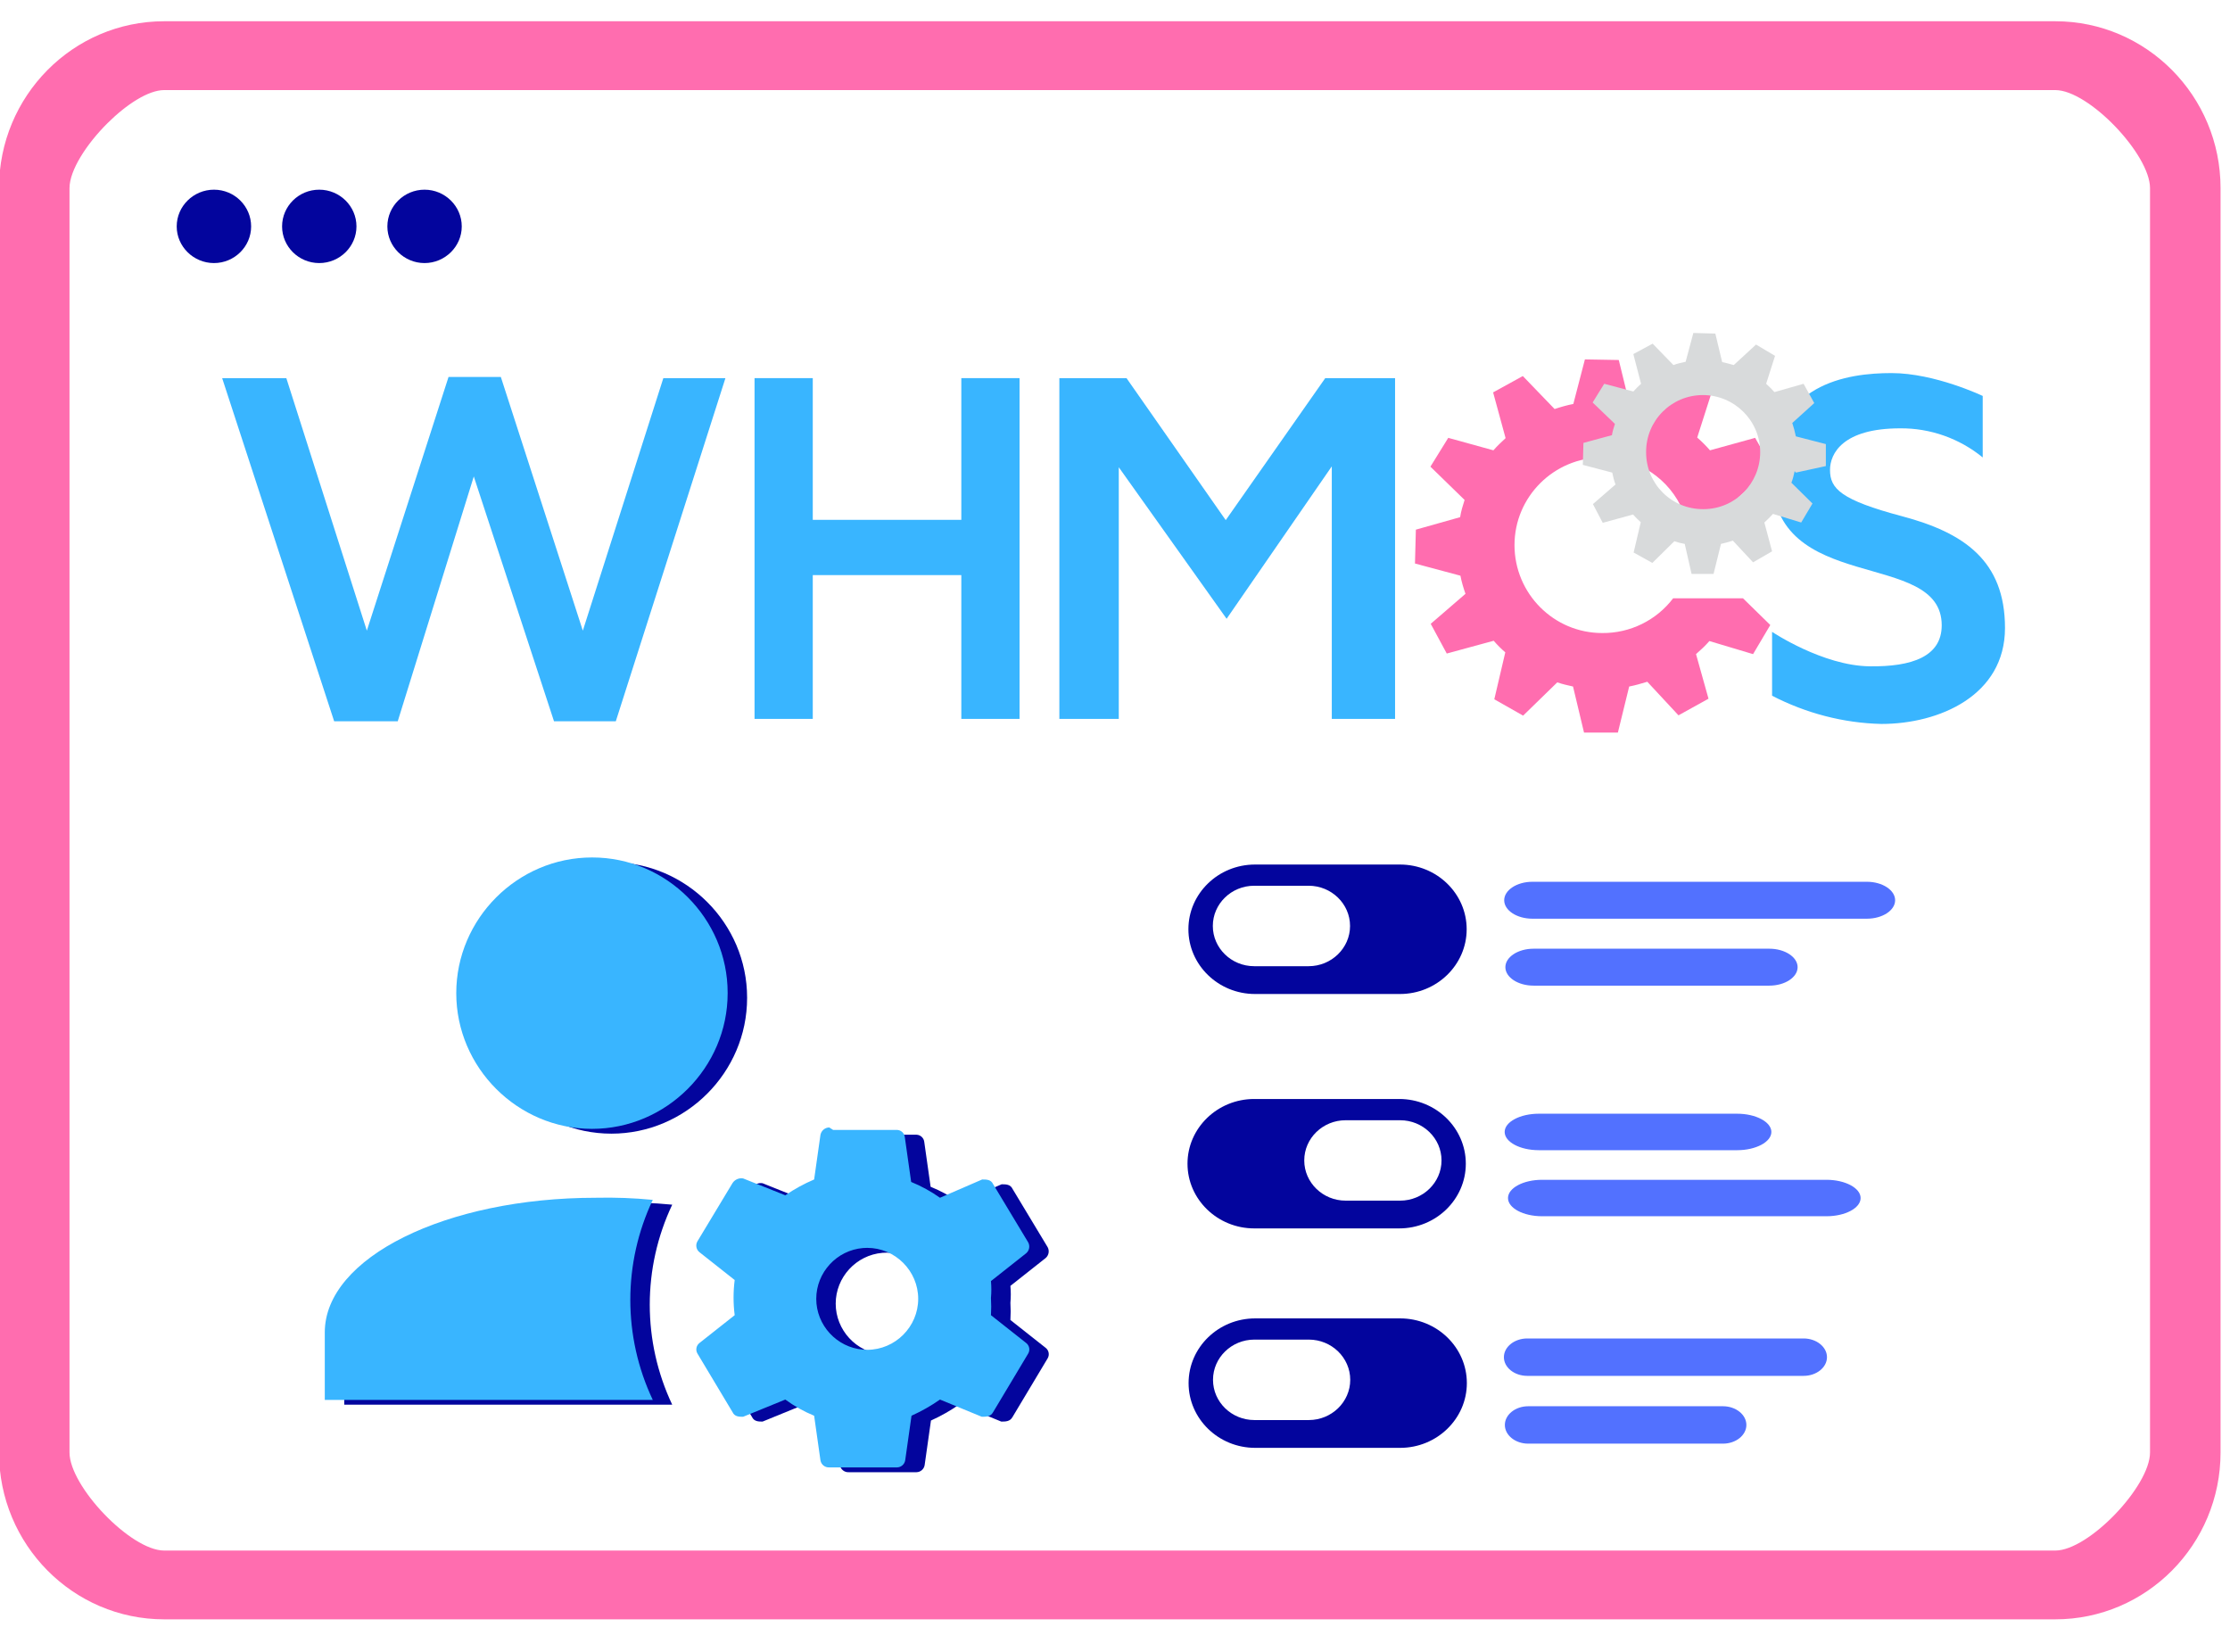
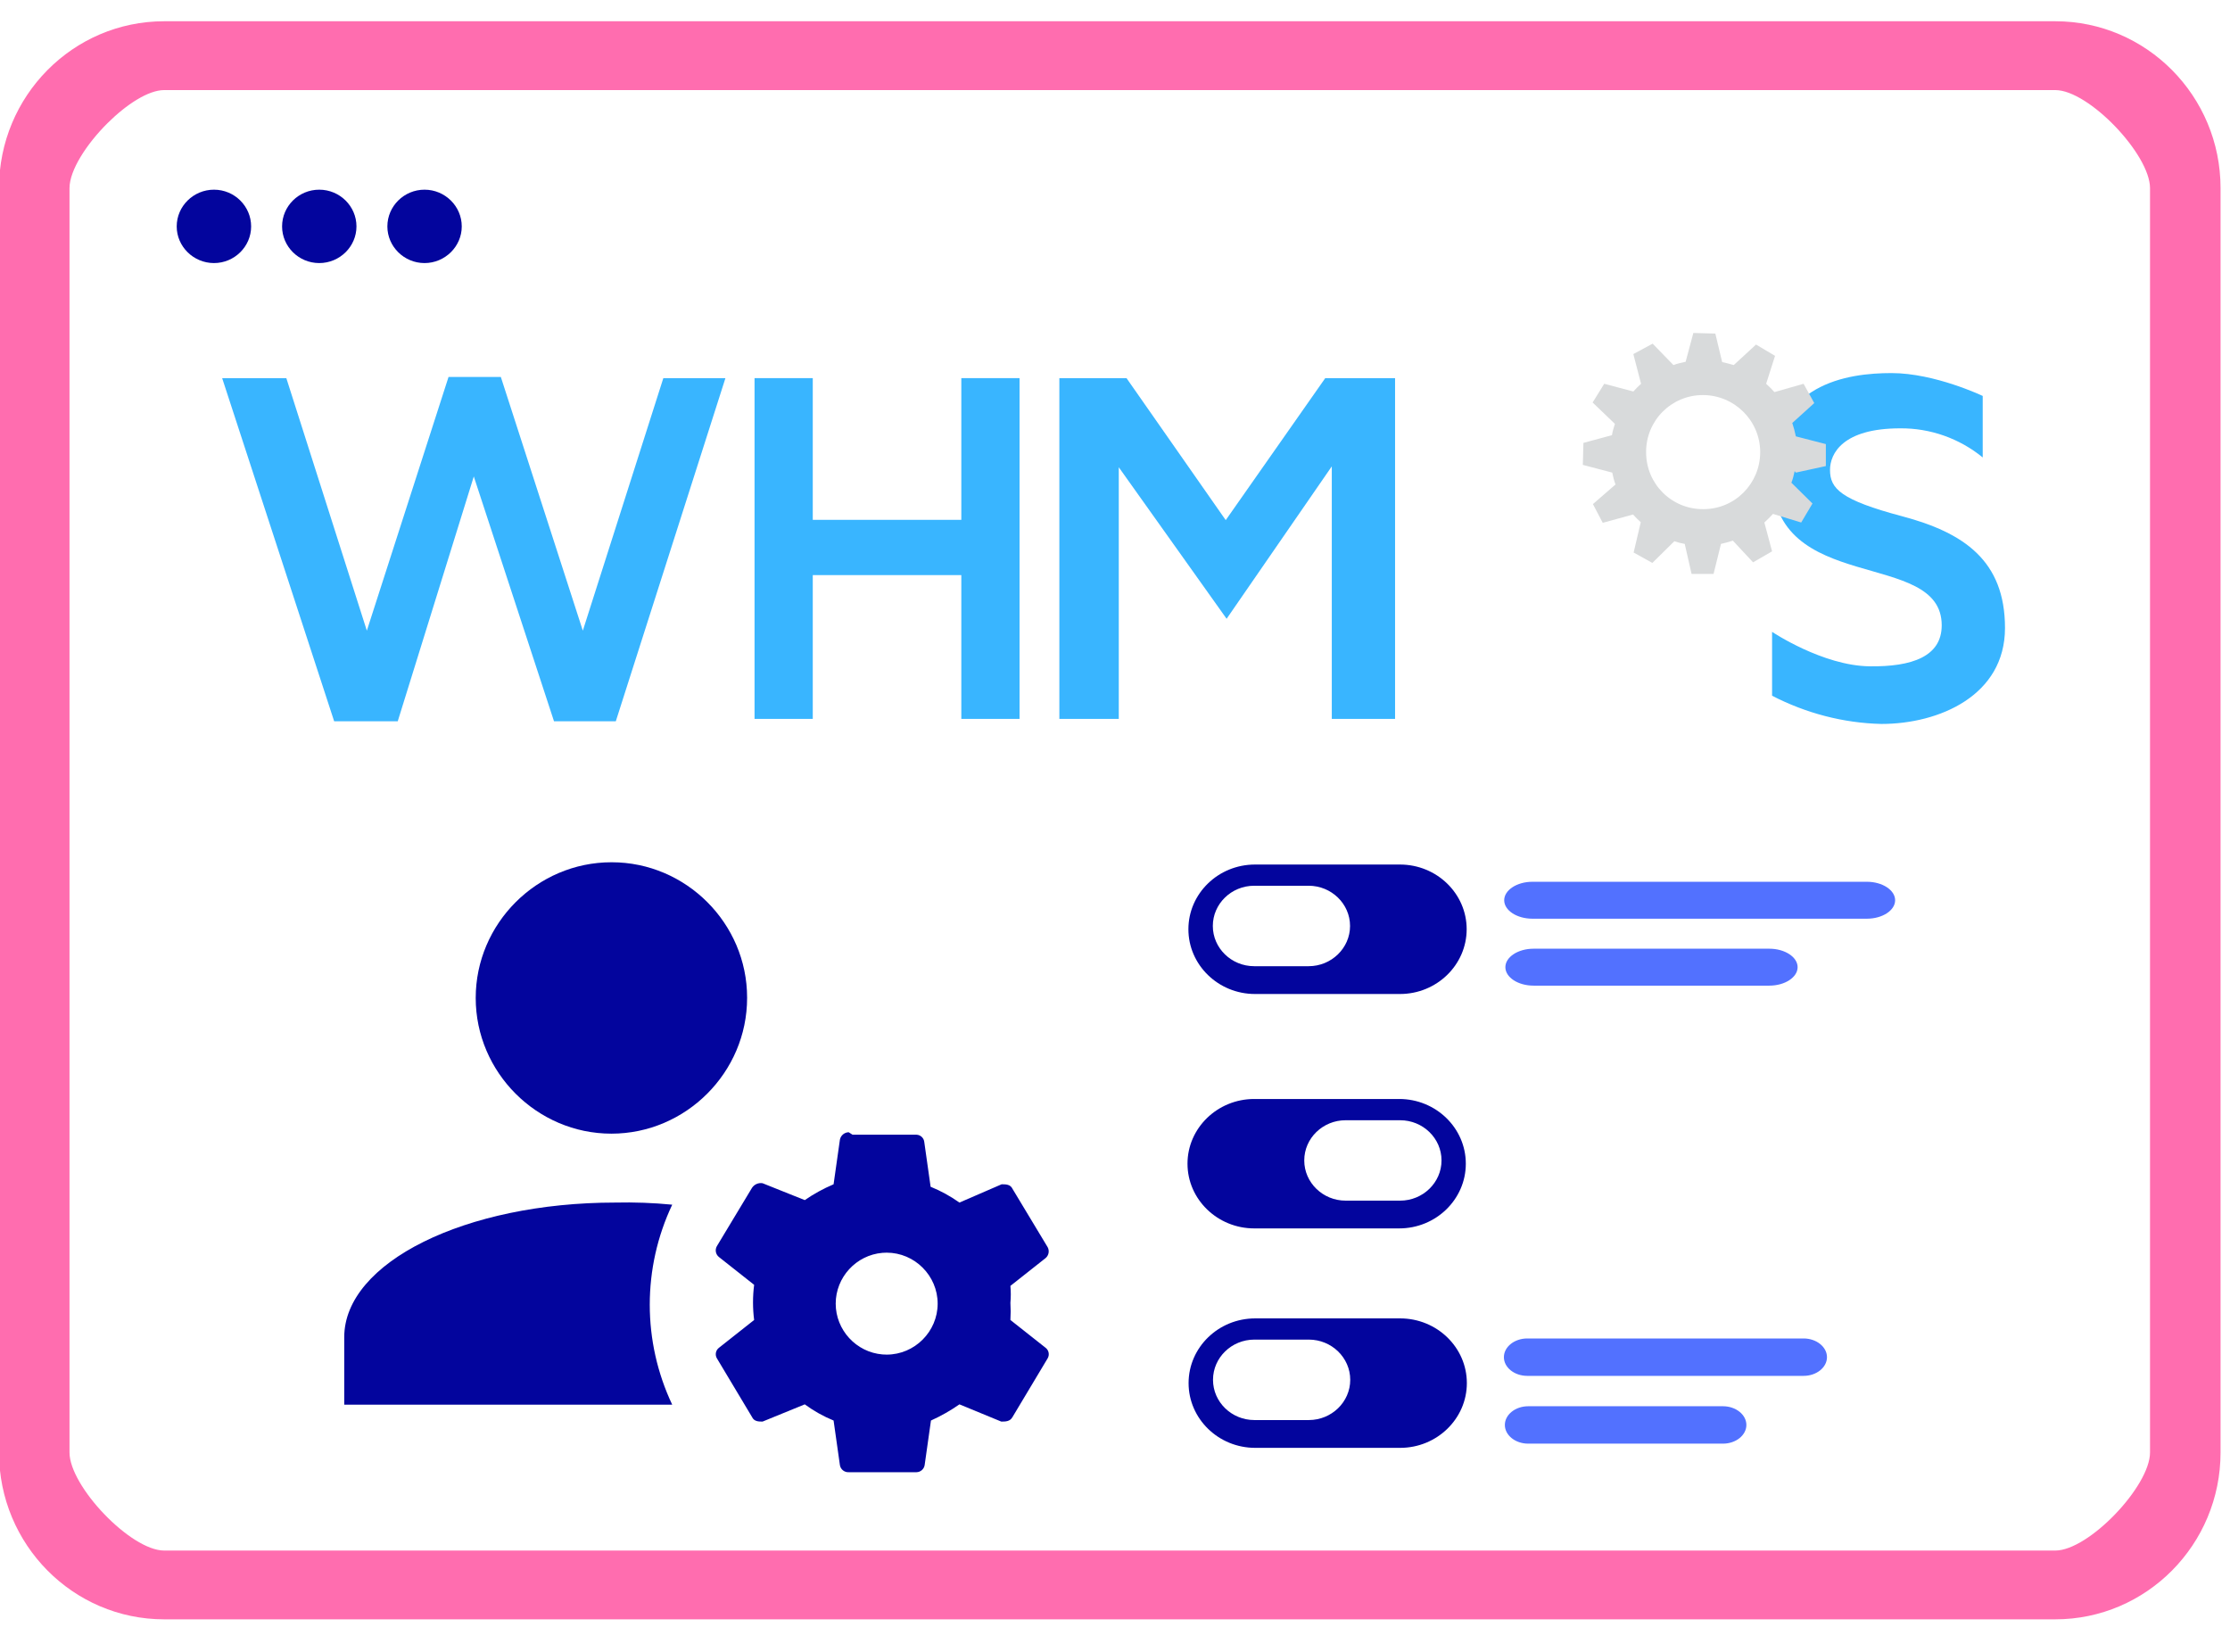
<svg xmlns="http://www.w3.org/2000/svg" width="100%" height="100%" viewBox="0 0 575 426" version="1.1" xml:space="preserve" style="fill-rule:evenodd;clip-rule:evenodd;stroke-linejoin:round;stroke-miterlimit:2;">
  <g id="settings_options_list_switches" transform="matrix(8.705,0,0,8.705,-3180.81,-3232.15)">
    <g transform="matrix(0.097,0,0,0.098,359.629,356.816)">
      <path d="M59.2,586.783L59.2,204.633C59.2,176.8 81.783,154.2 109.633,154.2L687.117,154.2C714.917,154.2 737.583,176.767 737.583,204.633L737.583,586.783C737.583,614.617 714.95,637.217 687.117,637.217L109.633,637.217C81.783,637.217 59.2,614.617 59.2,586.783ZM716.044,586.783L716.044,204.633C716.044,194.467 697.35,175.004 687.117,175.004L109.633,175.004C104.804,175.004 98.081,179.345 92.334,185C85.921,191.309 80.722,199.254 80.722,204.633L80.722,586.783C80.722,597 99.417,616.429 109.633,616.429L687.117,616.429C697.317,616.429 716.044,597 716.044,586.783Z" style="fill:rgb(255,109,175);" />
    </g>
    <g transform="matrix(0.072,0,0,0.071,362.339,362.513)">
      <path d="M115.217,218.2C115.217,209.75 122.117,202.867 130.55,202.867C138.983,202.867 145.833,209.75 145.833,218.2C145.833,226.583 138.983,233.483 130.55,233.483C122.117,233.483 115.217,226.583 115.217,218.2ZM158.567,218.2C158.567,209.75 165.4,202.867 173.85,202.867C182.3,202.867 189.167,209.75 189.167,218.2C189.167,226.583 182.3,233.483 173.85,233.483C165.4,233.483 158.567,226.583 158.567,218.2ZM201.883,218.2C201.883,209.75 208.75,202.867 217.167,202.867C225.583,202.867 232.483,209.75 232.483,218.2C232.483,226.583 225.583,233.483 217.167,233.483C208.75,233.483 201.883,226.583 201.883,218.2Z" style="fill:rgb(3,5,157);" />
    </g>
    <g transform="matrix(0.088,0,0,0.088,370.08,358.844)">
-       <path d="M486.1,354.6C469.8,354.6 456.6,341.3 456.6,325C456.6,308.7 469.9,295.5 486.2,295.5C498.1,295.5 508.9,302.7 513.4,313.7L533.1,313.7C532.7,312.1 532.3,310.6 531.8,309.1L543.2,298.8L537.6,288.9L522.4,293.1C521.1,291.6 519.7,290.2 518.1,288.8L522.7,274.4L512.9,268.5L501.3,279C499.3,278.3 497.3,277.8 495.3,277.4L491.7,262.7L480.3,262.5L476.4,277.5C474.3,277.9 472.2,278.5 470.1,279.2L459.4,268.1L449.4,273.6L453.6,289C452.2,290.3 450.8,291.6 449.5,293.1L434.3,288.9L428.3,298.6L439.8,309.8C439.2,311.7 438.6,313.6 438.3,315.6L423.4,319.8L423.1,331.2L438.4,335.3C438.8,337.4 439.4,339.4 440.1,341.4L428.4,351.5L433.8,361.5L449.6,357.2C450.8,358.6 452.1,359.9 453.5,361.1L449.8,376.9L459.5,382.4L471,371.2C472.7,371.8 474.5,372.2 476.3,372.6L480,388.1L491.4,388.1L495.2,372.6C497.3,372.2 499.3,371.6 501.3,371L511.8,382.3L521.9,376.7L517.7,361.7C519.3,360.3 520.8,358.9 522.2,357.3L536.9,361.7L542.7,351.9L533.5,342.9L510,342.9C504.4,350.3 495.5,354.7 486.1,354.6Z" style="fill:rgb(255,109,175);fill-rule:nonzero;" />
      <path d="M21.6,268.8L43.2,268.8L70.3,353.8L97.8,268.4L115.4,268.4L143,353.8L170.1,268.8L191,268.8L154.1,384.3L133.3,384.3L106.3,301.9L80.7,384.3L59.3,384.3L21.6,268.8Z" style="fill:rgb(57,181,255);fill-rule:nonzero;" />
      <path d="M200.8,268.8L220.4,268.8L220.4,316.5L270.4,316.5L270.4,268.8L290,268.8L290,383.5L270.4,383.5L270.4,335.1L220.4,335.1L220.4,383.5L200.8,383.5L200.8,268.8Z" style="fill:rgb(57,181,255);fill-rule:nonzero;" />
      <path d="M303.4,268.8L326,268.8L359.4,316.6L392.9,268.8L416.4,268.8L416.4,383.5L395.1,383.5L395.1,298.5L359.7,349.8L323.4,298.8L323.4,383.5L303.4,383.5L303.4,268.8Z" style="fill:rgb(57,181,255);fill-rule:nonzero;" />
      <path d="M543.3,354.2L543.3,375.7C554.7,381.6 567.3,384.9 580.1,385.2C599.6,385.2 621.7,375.6 621.7,352.9C621.7,330.2 607.8,320.8 587.1,315.3C566.4,309.8 562.8,306 562.8,299.7C562.8,294.2 567.1,285.7 586.4,285.7C596.5,285.6 606.4,289.1 614.2,295.5L614.2,274.8C614.2,274.8 598.1,267.1 583.5,267.1C568.9,267.1 543.3,270.5 543.3,301.5C543.3,342.2 600.4,326 600.4,352C600.4,362.5 590.4,366 576.1,365.8C560.3,365.6 543.3,354.2 543.3,354.2Z" style="fill:rgb(57,181,255);fill-rule:nonzero;" />
      <path d="M520,274.5C509.4,274.5 500.8,283.1 500.9,293.8C500.9,304.4 509.5,313 520.2,312.9C530.8,312.9 539.3,304.3 539.3,293.7C539.3,283.1 530.6,274.5 520,274.5ZM550.9,300.1C550.6,301.4 550.3,302.8 549.8,304L556.9,311L553.1,317.4L543.6,314.5C542.7,315.5 541.7,316.5 540.7,317.4L543.3,327.1L536.9,330.8L530.1,323.5C528.8,323.9 527.5,324.3 526.1,324.6L523.6,334.7L516.2,334.7L513.9,324.6C512.7,324.4 511.6,324.1 510.4,323.7L503,331L496.7,327.5L499.1,317.3C498.2,316.5 497.3,315.6 496.5,314.7L486.3,317.5L483,311.2L490.6,304.6C490.1,303.3 489.8,302 489.5,300.6L479.6,298L479.8,290.6L489.4,288C489.6,286.7 490,285.5 490.4,284.2L482.9,277L486.8,270.7L496.6,273.3C497.4,272.4 498.3,271.5 499.2,270.7L496.6,260.7L503.1,257.2L510.1,264.4C511.4,263.9 512.8,263.6 514.2,263.3L516.8,253.6L524.2,253.8L526.5,263.4C527.8,263.7 529.1,264 530.4,264.4L537.9,257.5L544.3,261.3L541.3,270.7C542.3,271.6 543.2,272.5 544.1,273.5L553.9,270.7L557.5,277.2L550.1,283.9C550.6,285.4 551,286.9 551.3,288.4L561.4,291L561.4,298.4L551.3,300.6L550.9,300.1Z" style="fill:rgb(216,218,219);fill-rule:nonzero;" />
    </g>
    <g transform="matrix(0.781,0,0,0.781,92.391,90.998)">
      <g transform="matrix(0.097,0,0,0.095,383.429,361.927)">
        <path d="M115.183,432.717L115.183,432.683C115.183,418.467 126.9,406.867 141.267,406.867L197.967,406.867C212.333,406.867 224,418.467 224,432.683L224,432.717C224,446.933 212.333,458.533 197.967,458.533L141.267,458.533C126.9,458.533 115.183,446.933 115.183,432.717ZM214.5,431.417L214.5,431.383C214.5,422.533 207.217,415.35 198.317,415.35L177,415.35C168.1,415.35 160.833,422.533 160.833,431.383L160.833,431.417C160.833,440.233 168.1,447.45 177,447.45L198.317,447.45C207.217,447.45 214.5,440.233 214.5,431.417Z" style="fill:rgb(3,5,157);" />
      </g>
      <g transform="matrix(0.146,0,0,0.078,371.97,369.405)">
-         <path d="M237.4,415.7C237.4,410.833 241.383,406.833 246.267,406.833L297.8,406.833C302.65,406.833 306.683,410.833 306.683,415.7C306.683,420.583 302.65,424.567 297.8,424.567L246.267,424.567C241.383,424.567 237.4,420.583 237.4,415.7ZM238.267,447.833C238.267,442.967 242.233,438.967 247.117,438.967L321,438.967C325.867,438.967 329.867,442.967 329.867,447.833C329.867,452.717 325.867,456.683 321,456.683L247.117,456.683C242.233,456.683 238.267,452.717 238.267,447.833Z" style="fill:rgb(82,113,255);" />
-       </g>
+         </g>
      <g transform="matrix(0.097,0,0,0.095,383.462,380.437)">
        <path d="M115.267,325.467L115.267,325.433C115.267,311.2 126.933,299.617 141.3,299.617L198,299.617C212.367,299.617 224.067,311.2 224.067,325.433L224.067,325.467C224.067,339.683 212.367,351.3 198,351.3L141.3,351.3C126.933,351.3 115.267,339.683 115.267,325.467ZM178.467,324.167L178.467,324.117C178.467,315.3 171.183,308.083 162.283,308.083L140.983,308.083C132.067,308.083 124.817,315.3 124.817,324.117L124.817,324.167C124.817,332.983 132.067,340.2 140.983,340.2L162.283,340.2C171.183,340.2 178.467,332.983 178.467,324.167Z" style="fill:rgb(3,5,157);" />
      </g>
      <g transform="matrix(0.1,0,0,0.08,382.808,385.695)">
        <path d="M237.933,308.45C237.933,303.583 241.917,299.583 246.8,299.583L351.6,299.583C356.467,299.583 360.467,303.583 360.467,308.45C360.467,313.35 356.467,317.317 351.6,317.317L246.8,317.317C241.917,317.317 237.933,313.35 237.933,308.45ZM238.3,340.583C238.3,335.717 242.267,331.717 247.15,331.717L321.033,331.717C325.9,331.717 329.9,335.717 329.9,340.583C329.9,345.467 325.9,349.45 321.033,349.45L247.15,349.45C242.267,349.45 238.3,345.467 238.3,340.583Z" style="fill:rgb(82,113,255);" />
      </g>
      <g transform="matrix(0.097,0,0,0.095,383.455,363.224)">
-         <path d="M115.267,325.467L115.267,325.433C115.267,311.2 126.933,299.617 141.3,299.617L198,299.617C212.367,299.617 224.067,311.2 224.067,325.433L224.067,325.467C224.067,339.683 212.367,351.3 198,351.3L141.3,351.3C126.933,351.3 115.267,339.683 115.267,325.467ZM178.467,324.167L178.467,324.117C178.467,315.3 171.183,308.083 162.283,308.083L140.983,308.083C132.067,308.083 124.817,315.3 124.817,324.117L124.817,324.167C124.817,332.983 132.067,340.2 140.983,340.2L162.283,340.2C171.183,340.2 178.467,332.983 178.467,324.167Z" style="fill:rgb(3,5,157);" />
+         <path d="M115.267,325.467L115.267,325.433C115.267,311.2 126.933,299.617 141.3,299.617L198,299.617C212.367,299.617 224.067,311.2 224.067,325.433C224.067,339.683 212.367,351.3 198,351.3L141.3,351.3C126.933,351.3 115.267,339.683 115.267,325.467ZM178.467,324.167L178.467,324.117C178.467,315.3 171.183,308.083 162.283,308.083L140.983,308.083C132.067,308.083 124.817,315.3 124.817,324.117L124.817,324.167C124.817,332.983 132.067,340.2 140.983,340.2L162.283,340.2C171.183,340.2 178.467,332.983 178.467,324.167Z" style="fill:rgb(3,5,157);" />
      </g>
      <g transform="matrix(0.121,0,0,0.079,377.823,368.674)">
        <path d="M237.933,308.45C237.933,303.583 241.917,299.583 246.8,299.583L351.6,299.583C356.467,299.583 360.467,303.583 360.467,308.45C360.467,313.35 356.467,317.317 351.6,317.317L246.8,317.317C241.917,317.317 237.933,313.35 237.933,308.45ZM238.3,340.583C238.3,335.717 242.267,331.717 247.15,331.717L321.033,331.717C325.9,331.717 329.9,335.717 329.9,340.583C329.9,345.467 325.9,349.45 321.033,349.45L247.15,349.45C242.267,349.45 238.3,345.467 238.3,340.583Z" style="fill:rgb(82,113,255);" />
      </g>
    </g>
    <g transform="matrix(1.157,0,0,1.157,-55.712,-63.542)">
      <g transform="matrix(0.027,0,0,0.027,370.982,394.921)">
        <path d="M320,110.667C249.416,110.667 191.334,168.749 191.334,239.333C191.334,309.918 249.416,368 320,368C390.585,368 448.667,309.918 448.667,239.333C448.667,239.222 448.667,239.111 448.667,239C448.667,239 448.667,239 448.667,239C448.667,168.598 390.735,110.666 320.333,110.666C320.222,110.666 320.111,110.666 320,110.667M545,366.667C540.936,366.747 537.448,369.677 536.667,373.667L530.667,416C521.073,420.064 511.915,425.09 503.333,431L463.333,415C459.444,414.343 455.514,416.046 453.333,419.333L420,474.667C417.997,478.111 418.857,482.552 422,485L455.333,511.333C453.918,522.399 453.918,533.601 455.333,544.667L422,571C418.907,573.331 418.041,577.659 420,581L453.333,636.667C455.333,641 459.667,641 463.333,641L503.333,624.667C511.784,630.875 520.963,636.025 530.667,640L536.667,682.333C537.337,686.335 540.949,689.225 545,689L609.333,689C613.138,688.894 616.367,686.087 617,682.333L623,640C632.458,635.74 641.497,630.607 650,624.667L689.667,641C693.667,641 698,641 700.333,636.667L733.667,581C735.625,577.659 734.76,573.331 731.667,571L698.333,544.667C698.667,539.227 698.667,533.773 698.333,528.333C698.814,523.011 698.814,517.656 698.333,512.333L731.667,486C734.688,483.475 735.528,479.137 733.667,475.667L700.333,420.333C698.333,416 694,416 690,416L650,433.333C641.496,427.3 632.324,422.266 622.667,418.333L616.667,376C616.336,372.171 613.174,369.153 609.333,369L548.667,369M323.667,433.333C181.667,433.333 66.667,490 66.667,561L66.667,625L377.667,625C349.271,565.007 349.271,495.326 377.667,435.333C359.723,433.59 341.69,432.922 323.667,433.333M577,481C578.334,480.889 579.672,480.833 581.01,480.833C607.525,480.833 629.344,502.652 629.344,529.167C629.344,555.682 607.525,577.5 581.01,577.5C579.672,577.5 578.334,577.444 577,577.333C552.081,575.259 532.677,554.172 532.677,529.167C532.677,504.162 552.081,483.075 577,481Z" style="fill:rgb(3,5,157);fill-rule:nonzero;" />
      </g>
      <g transform="matrix(0.027,0,0,0.027,370.484,394.798)">
-         <path d="M320,110.667C249.416,110.667 191.334,168.749 191.334,239.333C191.334,309.918 249.416,368 320,368C390.585,368 448.667,309.918 448.667,239.333C448.667,239.222 448.667,239.111 448.667,239C448.667,239 448.667,239 448.667,239C448.667,168.598 390.735,110.666 320.333,110.666C320.222,110.666 320.111,110.666 320,110.667M545,366.667C540.936,366.747 537.448,369.677 536.667,373.667L530.667,416C521.073,420.064 511.915,425.09 503.333,431L463.333,415C459.444,414.343 455.514,416.046 453.333,419.333L420,474.667C417.997,478.111 418.857,482.552 422,485L455.333,511.333C453.918,522.399 453.918,533.601 455.333,544.667L422,571C418.907,573.331 418.041,577.659 420,581L453.333,636.667C455.333,641 459.667,641 463.333,641L503.333,624.667C511.784,630.875 520.963,636.025 530.667,640L536.667,682.333C537.337,686.335 540.949,689.225 545,689L609.333,689C613.138,688.894 616.367,686.087 617,682.333L623,640C632.458,635.74 641.497,630.607 650,624.667L689.667,641C693.667,641 698,641 700.333,636.667L733.667,581C735.625,577.659 734.76,573.331 731.667,571L698.333,544.667C698.667,539.227 698.667,533.773 698.333,528.333C698.814,523.011 698.814,517.656 698.333,512.333L731.667,486C734.688,483.475 735.528,479.137 733.667,475.667L700.333,420.333C698.333,416 694,416 690,416L650,433.333C641.496,427.3 632.324,422.266 622.667,418.333L616.667,376C616.336,372.171 613.174,369.153 609.333,369L548.667,369M323.667,433.333C181.667,433.333 66.667,490 66.667,561L66.667,625L377.667,625C349.271,565.007 349.271,495.326 377.667,435.333C359.723,433.59 341.69,432.922 323.667,433.333M577,481C578.334,480.889 579.672,480.833 581.01,480.833C607.525,480.833 629.344,502.652 629.344,529.167C629.344,555.682 607.525,577.5 581.01,577.5C579.672,577.5 578.334,577.444 577,577.333C552.081,575.259 532.677,554.172 532.677,529.167C532.677,504.162 552.081,483.075 577,481Z" style="fill:rgb(57,181,255);fill-rule:nonzero;" />
-       </g>
+         </g>
    </g>
  </g>
</svg>